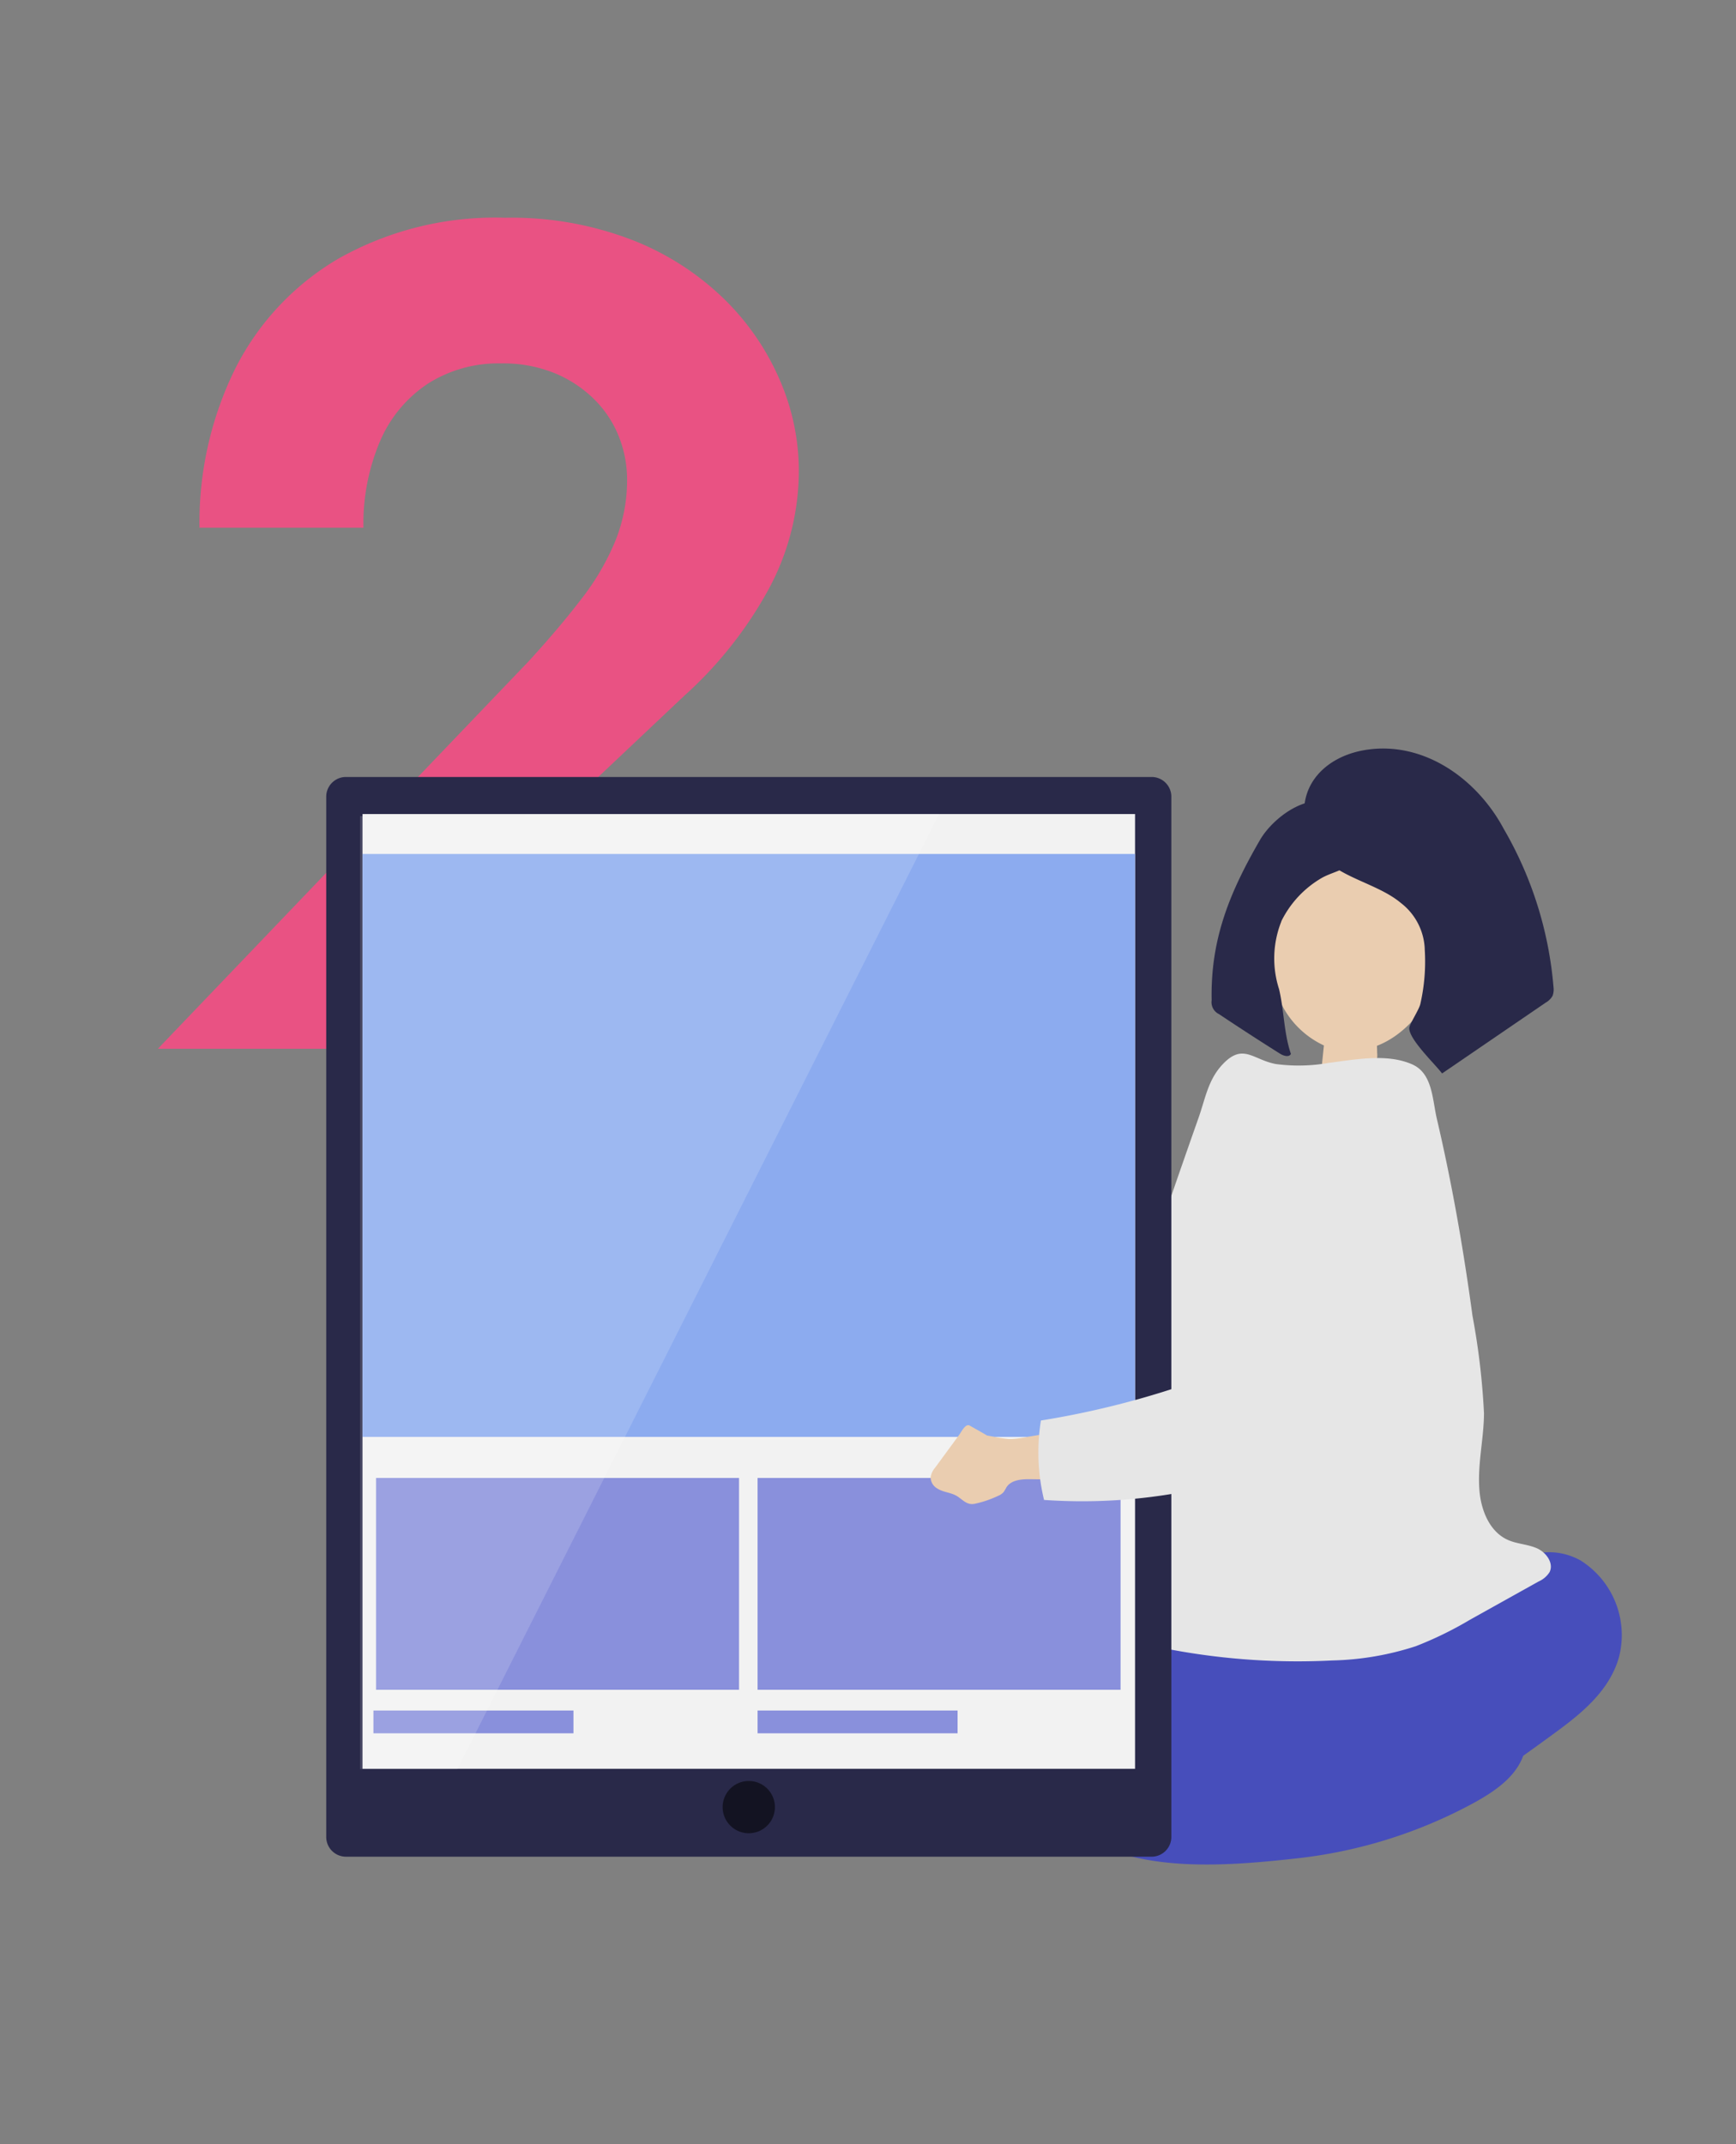
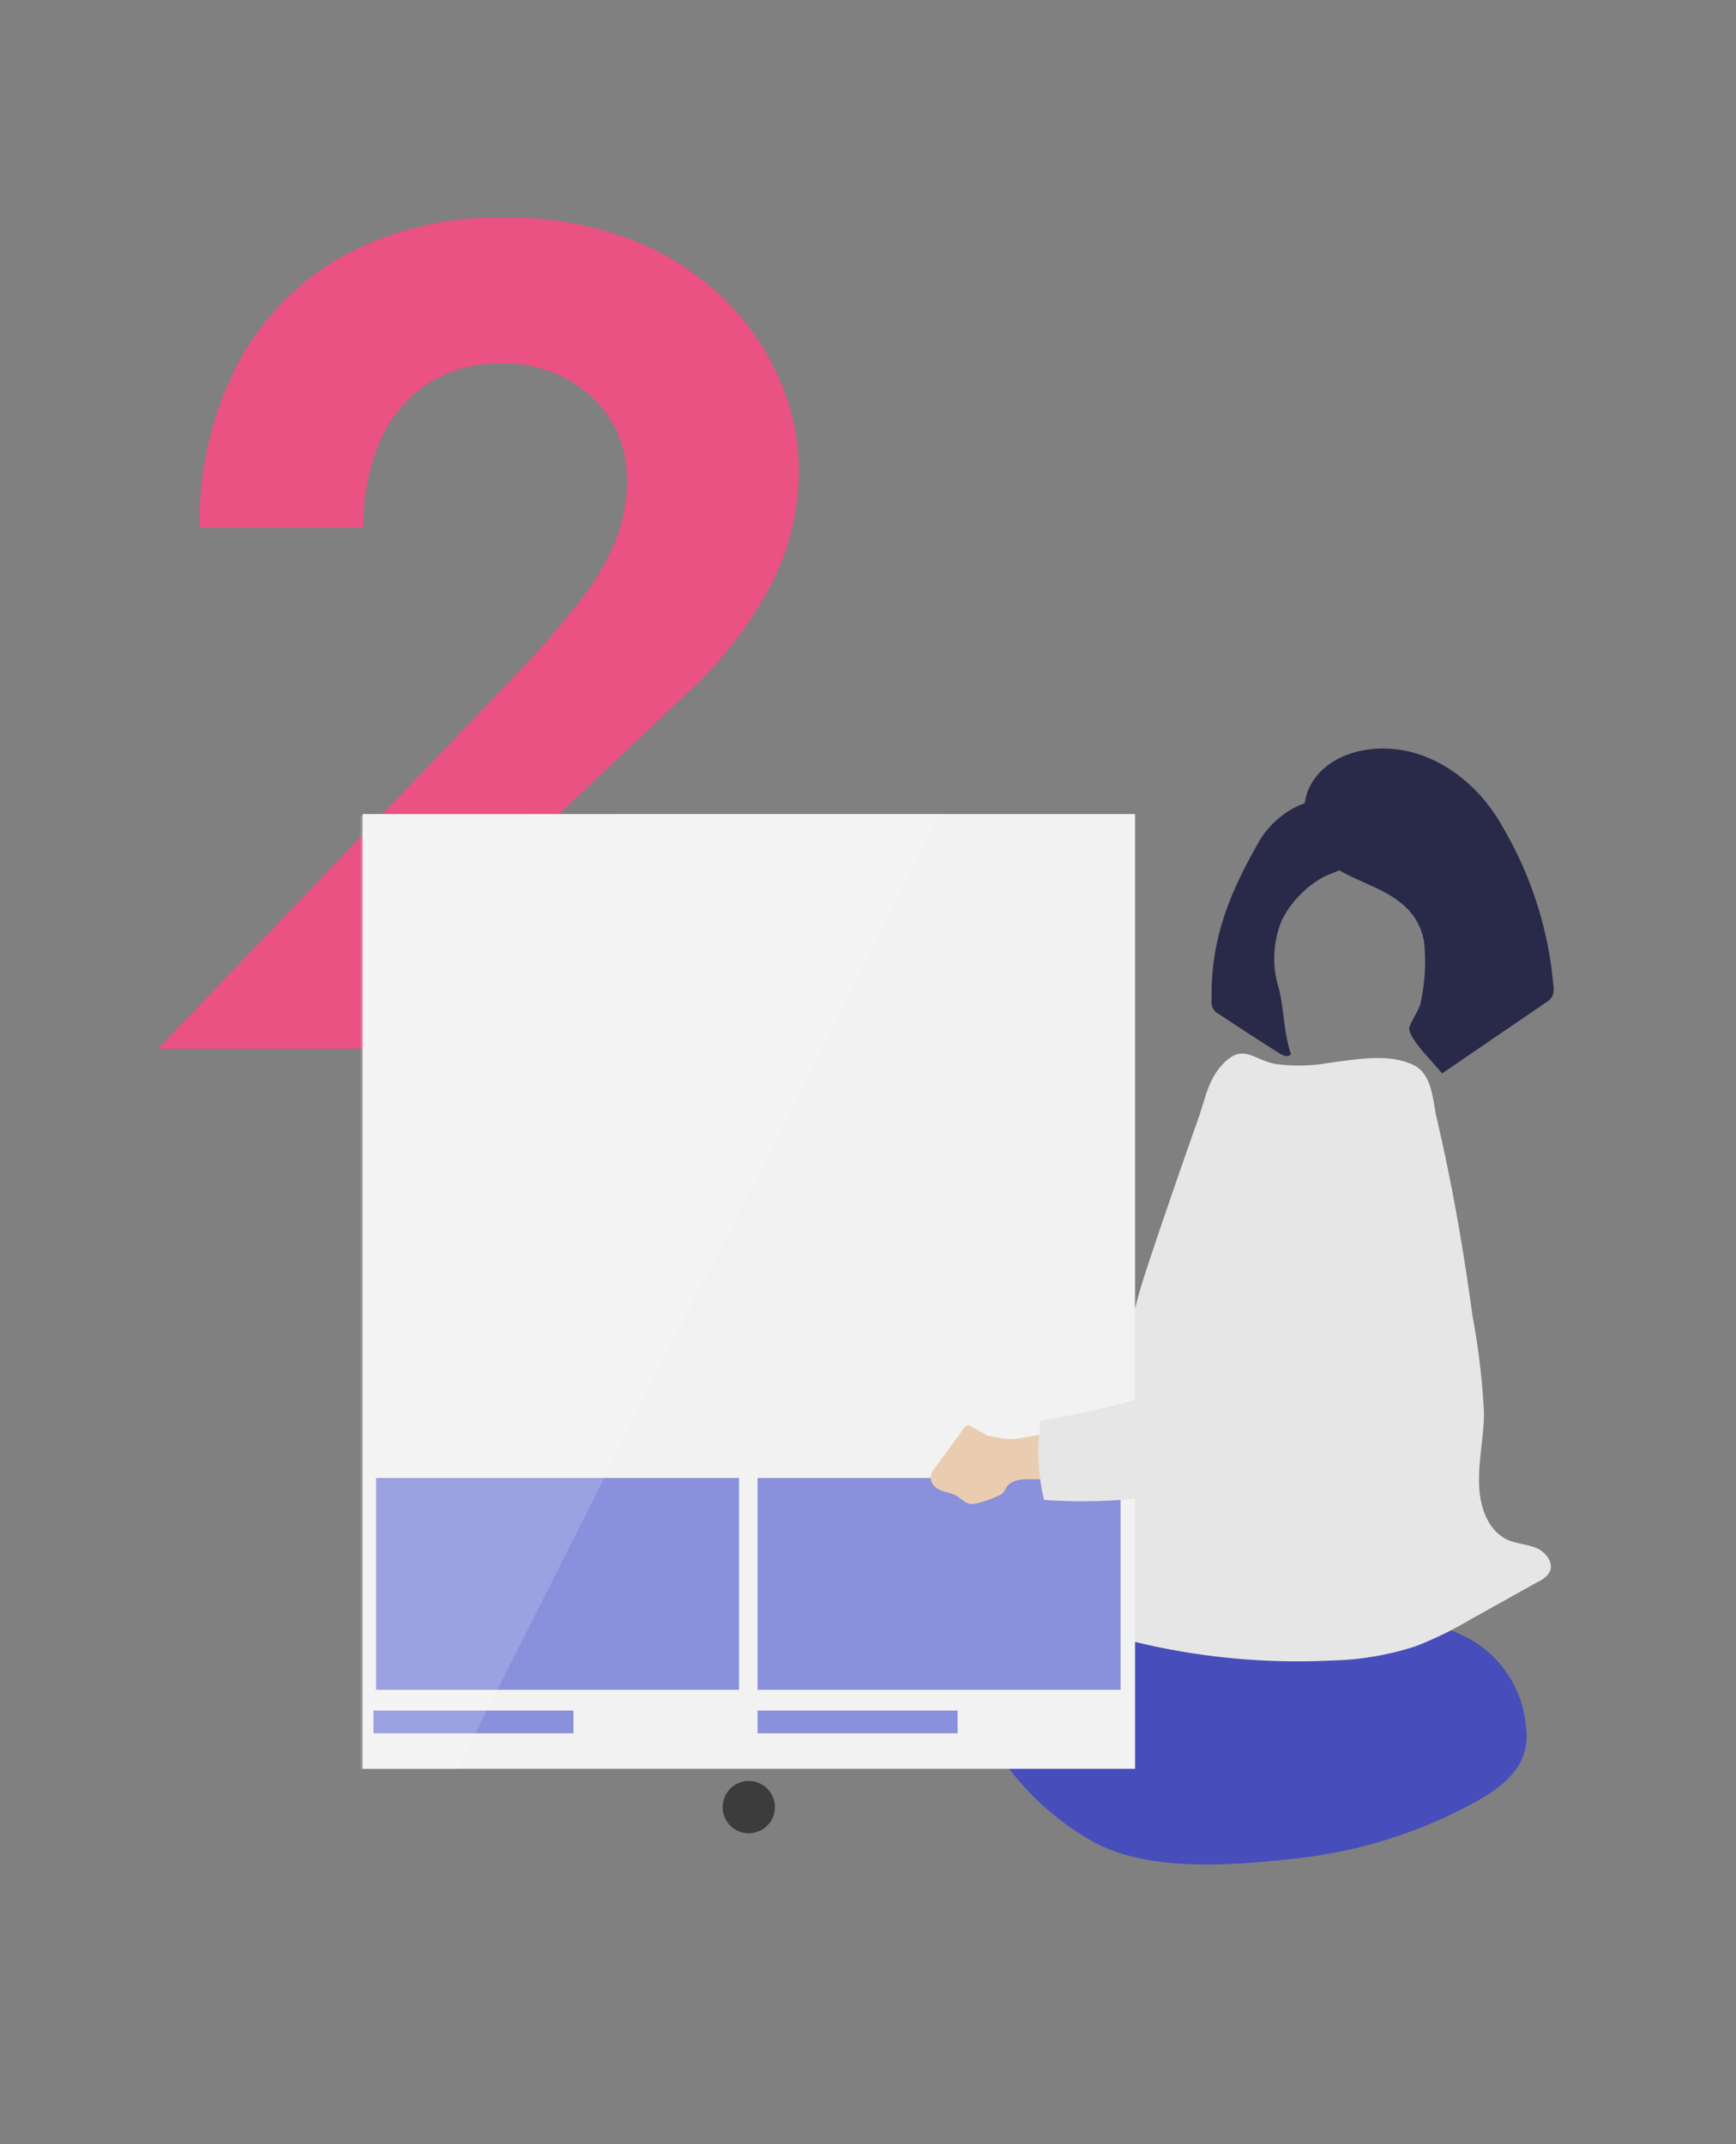
<svg xmlns="http://www.w3.org/2000/svg" width="149" height="184" viewBox="0 0 149 184">
  <rect x="0" y="0" width="149" height="184" fill="#808080" stroke="none" />
  <defs>
    <clipPath id="clip-path">
      <rect id="長方形_59" data-name="長方形 59" width="111.201" height="95.762" fill="none" />
    </clipPath>
    <clipPath id="clip-path-3">
      <rect id="長方形_47" data-name="長方形 47" width="4.485" height="4.485" fill="none" />
    </clipPath>
    <clipPath id="clip-path-4">
      <rect id="長方形_49" data-name="長方形 49" width="31.156" height="18.177" fill="none" />
    </clipPath>
    <clipPath id="clip-path-6">
      <rect id="長方形_53" data-name="長方形 53" width="17.167" height="1.956" fill="none" />
    </clipPath>
    <clipPath id="clip-path-8">
      <rect id="長方形_57" data-name="長方形 57" width="49.689" height="81.961" fill="none" />
    </clipPath>
  </defs>
  <g id="グループ_151" data-name="グループ 151" transform="translate(-576 -3130)">
    <path id="パス_379" data-name="パス 379" d="M-29.45,0H26.808V-13.144H-2.436L15.708-30.272a34.57,34.57,0,0,0,7.128-8.921A21.388,21.388,0,0,0,25.564-49.7a19.584,19.584,0,0,0-1.578-7.558,21.725,21.725,0,0,0-4.728-6.978,23.566,23.566,0,0,0-7.886-5.128A28.755,28.755,0,0,0,.364-71.314,27.393,27.393,0,0,0-14-67.778a22.873,22.873,0,0,0-8.878,9.55,29.857,29.857,0,0,0-3,13.514h14.072a18.055,18.055,0,0,1,1.421-7.414,11.169,11.169,0,0,1,4.092-4.936,11.261,11.261,0,0,1,6.315-1.75,11.673,11.673,0,0,1,4.649.864,10.489,10.489,0,0,1,3.393,2.279,9.342,9.342,0,0,1,2.072,3.186,10,10,0,0,1,.686,3.643,13.915,13.915,0,0,1-1,5.242,21.378,21.378,0,0,1-2.907,4.979q-1.907,2.493-4.551,5.379Z" transform="translate(619 3220)" fill="#e95283" />
    <g id="グループ_127" data-name="グループ 127" transform="translate(604 3194.238)">
      <g id="グループ_126" data-name="グループ 126" clip-path="url(#clip-path)">
        <g id="グループ_125" data-name="グループ 125">
          <g id="グループ_124" data-name="グループ 124" clip-path="url(#clip-path)">
-             <path id="パス_329" data-name="パス 329" d="M228.739,26.13c-2.411-6.595-12.064-8.594-14.012-.769a15.625,15.625,0,0,0-.36,7.2,7.692,7.692,0,0,0,4.272,5.506l.038.014q-.095.932-.19,1.864a.566.566,0,0,0,.054.389.548.548,0,0,0,.4.169l2.189.257a2.358,2.358,0,0,0,1.081-.041,2.054,2.054,0,0,0,1.036-2.016c0-.194-.008-.389-.018-.585,4.242-1.641,7.082-7.678,5.506-11.989" transform="translate(-133.047 -12.609)" fill="#eacdb0" />
            <path id="パス_330" data-name="パス 330" d="M206.743,22.194a8.579,8.579,0,0,0-.2,5.817c.44,1.866.4,3.733,1.017,5.564-.174.312-.641.16-.941-.029q-2.64-1.66-5.235-3.393a1.135,1.135,0,0,1-.627-1.193c-.108-5.29,1.587-9.318,4.143-13.738,1.241-2.146,4.852-4.727,7.242-2.527a4.019,4.019,0,0,1,.991,1.964,3.367,3.367,0,0,1,.164,1.315c-.234,1.758-1.854,1.812-3.064,2.481a8.784,8.784,0,0,0-3.5,3.739" transform="translate(-124.762 -7.368)" fill="#292949" />
            <path id="パス_331" data-name="パス 331" d="M232.073,17.171a16.355,16.355,0,0,1-.372,4.74c-.111.511-.953,1.752-.952,2.09,0,.98,2.217,3.078,2.817,3.879l8.9-6.082a1.55,1.55,0,0,0,.581-.574,1.553,1.553,0,0,0,.083-.746,32.285,32.285,0,0,0-4.279-13.6c-2.3-4.3-6.87-7.542-11.821-6.766-4,.627-6.539,3.858-4.681,7.867,1.4,3.027,5.359,3.327,7.678,5.269a5.245,5.245,0,0,1,2.05,3.92" transform="translate(-137.793 0)" fill="#292949" />
-             <path id="パス_332" data-name="パス 332" d="M188.613,182.909c-3.548-1.963-7.033.449-9.563,2.726-5.014,4.507-10.463,8.509-15.813,12.624-1.768-1-3.7-2.083-4.587-2.546-5.413-2.836-10.943-5.5-16.043-8.818-2.49-1.625-5.9-3.136-9.234-.252-2.736,2.366-3.729,6.615-2.855,9.2s3.095,3.877,5.3,4.952c5.567,2.71,12.089,6.124,18.327,6.806a65.941,65.941,0,0,0,8.52.041c4.315-.11,9.095-.313,12.828-2.579,3.8-2.305,7.447-4.849,11.025-7.479,2.256-1.657,4.517-3.536,5.341-6.328a7.568,7.568,0,0,0-3.249-8.344" transform="translate(-80.92 -113.221)" fill="#474ebb" />
            <path id="パス_333" data-name="パス 333" d="M197.327,203.323a9.514,9.514,0,0,0-5.511-7.96c-2.682-1.259-5.7-1.555-8.637-1.932-6.546-.84-12.8-1.68-19.4-1.42-5.286.208-8.543,4.717-11.017,9.165-1.559,2.8-1.126,4.118.836,6.465a23.728,23.728,0,0,0,6.459,5.4c4.857,2.76,12.32,2.078,17.67,1.482a41.273,41.273,0,0,0,14.5-4.423c2.9-1.514,5.511-3.3,5.109-6.777" transform="translate(-94.345 -119.296)" fill="#474ebb" />
            <path id="パス_334" data-name="パス 334" d="M187.727,69.948c2.49-.332,5.017-.783,7.1.126,1.767.77,1.736,3,2.131,4.686,1.307,5.579,2.289,11.225,3.057,16.9a61.656,61.656,0,0,1,.987,8.361c-.012,2.2-.564,4.338-.394,6.579.13,1.722.862,3.581,2.439,4.286.793.354,1.705.371,2.5.721s1.476,1.287,1.076,2.059a2.142,2.142,0,0,1-.932.789l-5.9,3.29a31.476,31.476,0,0,1-4.632,2.261,24.908,24.908,0,0,1-7.18,1.228,59.138,59.138,0,0,1-18.692-2.051c-3.267-.9-6.423-2.5-5.63-6.2a49.59,49.59,0,0,1,4.094-11.083c2.059-4.217,2.67-9.3,4.128-13.748,1.479-4.51,3.042-8.991,4.617-13.467l.018-.051c.576-1.636.812-3.255,2.08-4.583,1.736-1.816,2.571-.372,4.542,0a14.822,14.822,0,0,0,4.587-.106" transform="translate(-101.632 -42.98)" fill="#e6e6e6" />
-             <path id="パス_335" data-name="パス 335" d="M70.842,99.094H1.694A1.694,1.694,0,0,1,0,97.4V8.133A1.694,1.694,0,0,1,1.694,6.439H70.842a1.694,1.694,0,0,1,1.694,1.694V97.4a1.694,1.694,0,0,1-1.694,1.694" transform="translate(0 -4.002)" fill="#292949" />
            <rect id="長方形_46" data-name="長方形 46" width="66.305" height="81.93" transform="translate(3.116 5.619)" fill="#f2f2f2" />
            <g id="グループ_108" data-name="グループ 108" transform="translate(34.025 88.595)" opacity="0.53">
              <g id="グループ_107" data-name="グループ 107">
                <g id="グループ_106" data-name="グループ 106" clip-path="url(#clip-path-3)">
                  <path id="パス_336" data-name="パス 336" d="M94.37,236.286a2.243,2.243,0,1,1-2.242-2.242,2.242,2.242,0,0,1,2.242,2.242" transform="translate(-89.885 -234.044)" />
                </g>
              </g>
            </g>
            <g id="グループ_111" data-name="グループ 111" transform="translate(4.276 62.591)" opacity="0.7">
              <g id="グループ_110" data-name="グループ 110">
                <g id="グループ_109" data-name="グループ 109" clip-path="url(#clip-path-4)">
                  <rect id="長方形_48" data-name="長方形 48" width="31.156" height="18.177" transform="translate(0 0)" fill="#5d66d3" />
                </g>
              </g>
            </g>
            <g id="グループ_114" data-name="グループ 114" transform="translate(37.022 62.591)" opacity="0.7">
              <g id="グループ_113" data-name="グループ 113">
                <g id="グループ_112" data-name="グループ 112" clip-path="url(#clip-path-4)">
                  <rect id="長方形_50" data-name="長方形 50" width="31.156" height="18.177" transform="translate(0 0)" fill="#5d66d3" />
                </g>
              </g>
            </g>
            <g id="グループ_117" data-name="グループ 117" transform="translate(4.052 82.547)" opacity="0.7">
              <g id="グループ_116" data-name="グループ 116">
                <g id="グループ_115" data-name="グループ 115" clip-path="url(#clip-path-6)">
                  <rect id="長方形_52" data-name="長方形 52" width="17.167" height="1.956" transform="translate(0 0)" fill="#5d66d3" />
                </g>
              </g>
            </g>
            <g id="グループ_120" data-name="グループ 120" transform="translate(37.022 82.547)" opacity="0.7">
              <g id="グループ_119" data-name="グループ 119">
                <g id="グループ_118" data-name="グループ 118" clip-path="url(#clip-path-6)">
                  <rect id="長方形_54" data-name="長方形 54" width="17.167" height="1.956" transform="translate(0 0)" fill="#5d66d3" />
                </g>
              </g>
            </g>
-             <rect id="長方形_56" data-name="長方形 56" width="66.305" height="50.024" transform="translate(3.116 9.044)" fill="#8cabef" />
            <g id="グループ_123" data-name="グループ 123" transform="translate(2.911 5.619)" opacity="0.15">
              <g id="グループ_122" data-name="グループ 122">
                <g id="グループ_121" data-name="グループ 121" clip-path="url(#clip-path-8)">
                  <path id="パス_337" data-name="パス 337" d="M57.378,14.845,16.038,96.806H7.689V15.02Z" transform="translate(-7.689 -14.845)" fill="#fff" />
                </g>
              </g>
            </g>
            <path id="パス_338" data-name="パス 338" d="M137.79,156.53l1.71-2.33c.176-.241.54-1.008.915-.768.182.116.828.456,1.455.837.6.109,1.2.245,1.806.3,1.54.131,4.949-1.4,5.736.564a3.453,3.453,0,0,1,.316,1.179,2.962,2.962,0,0,1-.185.982c-.08.248-.149.661-.376.778a3.678,3.678,0,0,1-1.173-.017l-2.355-.034c-.77-.011-1.678.047-2.094.693a3.69,3.69,0,0,1-.26.431,1.324,1.324,0,0,1-.472.312,9.09,9.09,0,0,1-1.989.674c-.625.125-.946-.26-1.432-.6-.569-.392-1.24-.353-1.809-.727a1.117,1.117,0,0,1-.548-.953,1.656,1.656,0,0,1,.395-.83l.36-.49" transform="translate(-85.161 -95.323)" fill="#eacdb0" />
            <path id="パス_339" data-name="パス 339" d="M181.307,114.684a12.276,12.276,0,0,1-4.819,2.241,47.3,47.3,0,0,1-14.529,1.243,17.354,17.354,0,0,1-.269-6.814,75.775,75.775,0,0,0,11.674-2.843c1.866-.614,3.416-1.471,4.092-3.423a91.811,91.811,0,0,0,3.514-13.326,9.212,9.212,0,0,1,.862-2.91,5.247,5.247,0,0,1,4.733-2.453,7.77,7.77,0,0,1,4.979,2.291A6.125,6.125,0,0,1,193.5,92.1a8.146,8.146,0,0,1-.76,4.027,64.27,64.27,0,0,1-9.034,16.08,13.719,13.719,0,0,1-2.4,2.472" transform="translate(-100.349 -53.691)" fill="#e6e6e6" />
          </g>
        </g>
      </g>
    </g>
-     <rect id="長方形_71" data-name="長方形 71" width="149" height="184" transform="translate(576 3130)" fill="none" />
  </g>
</svg>